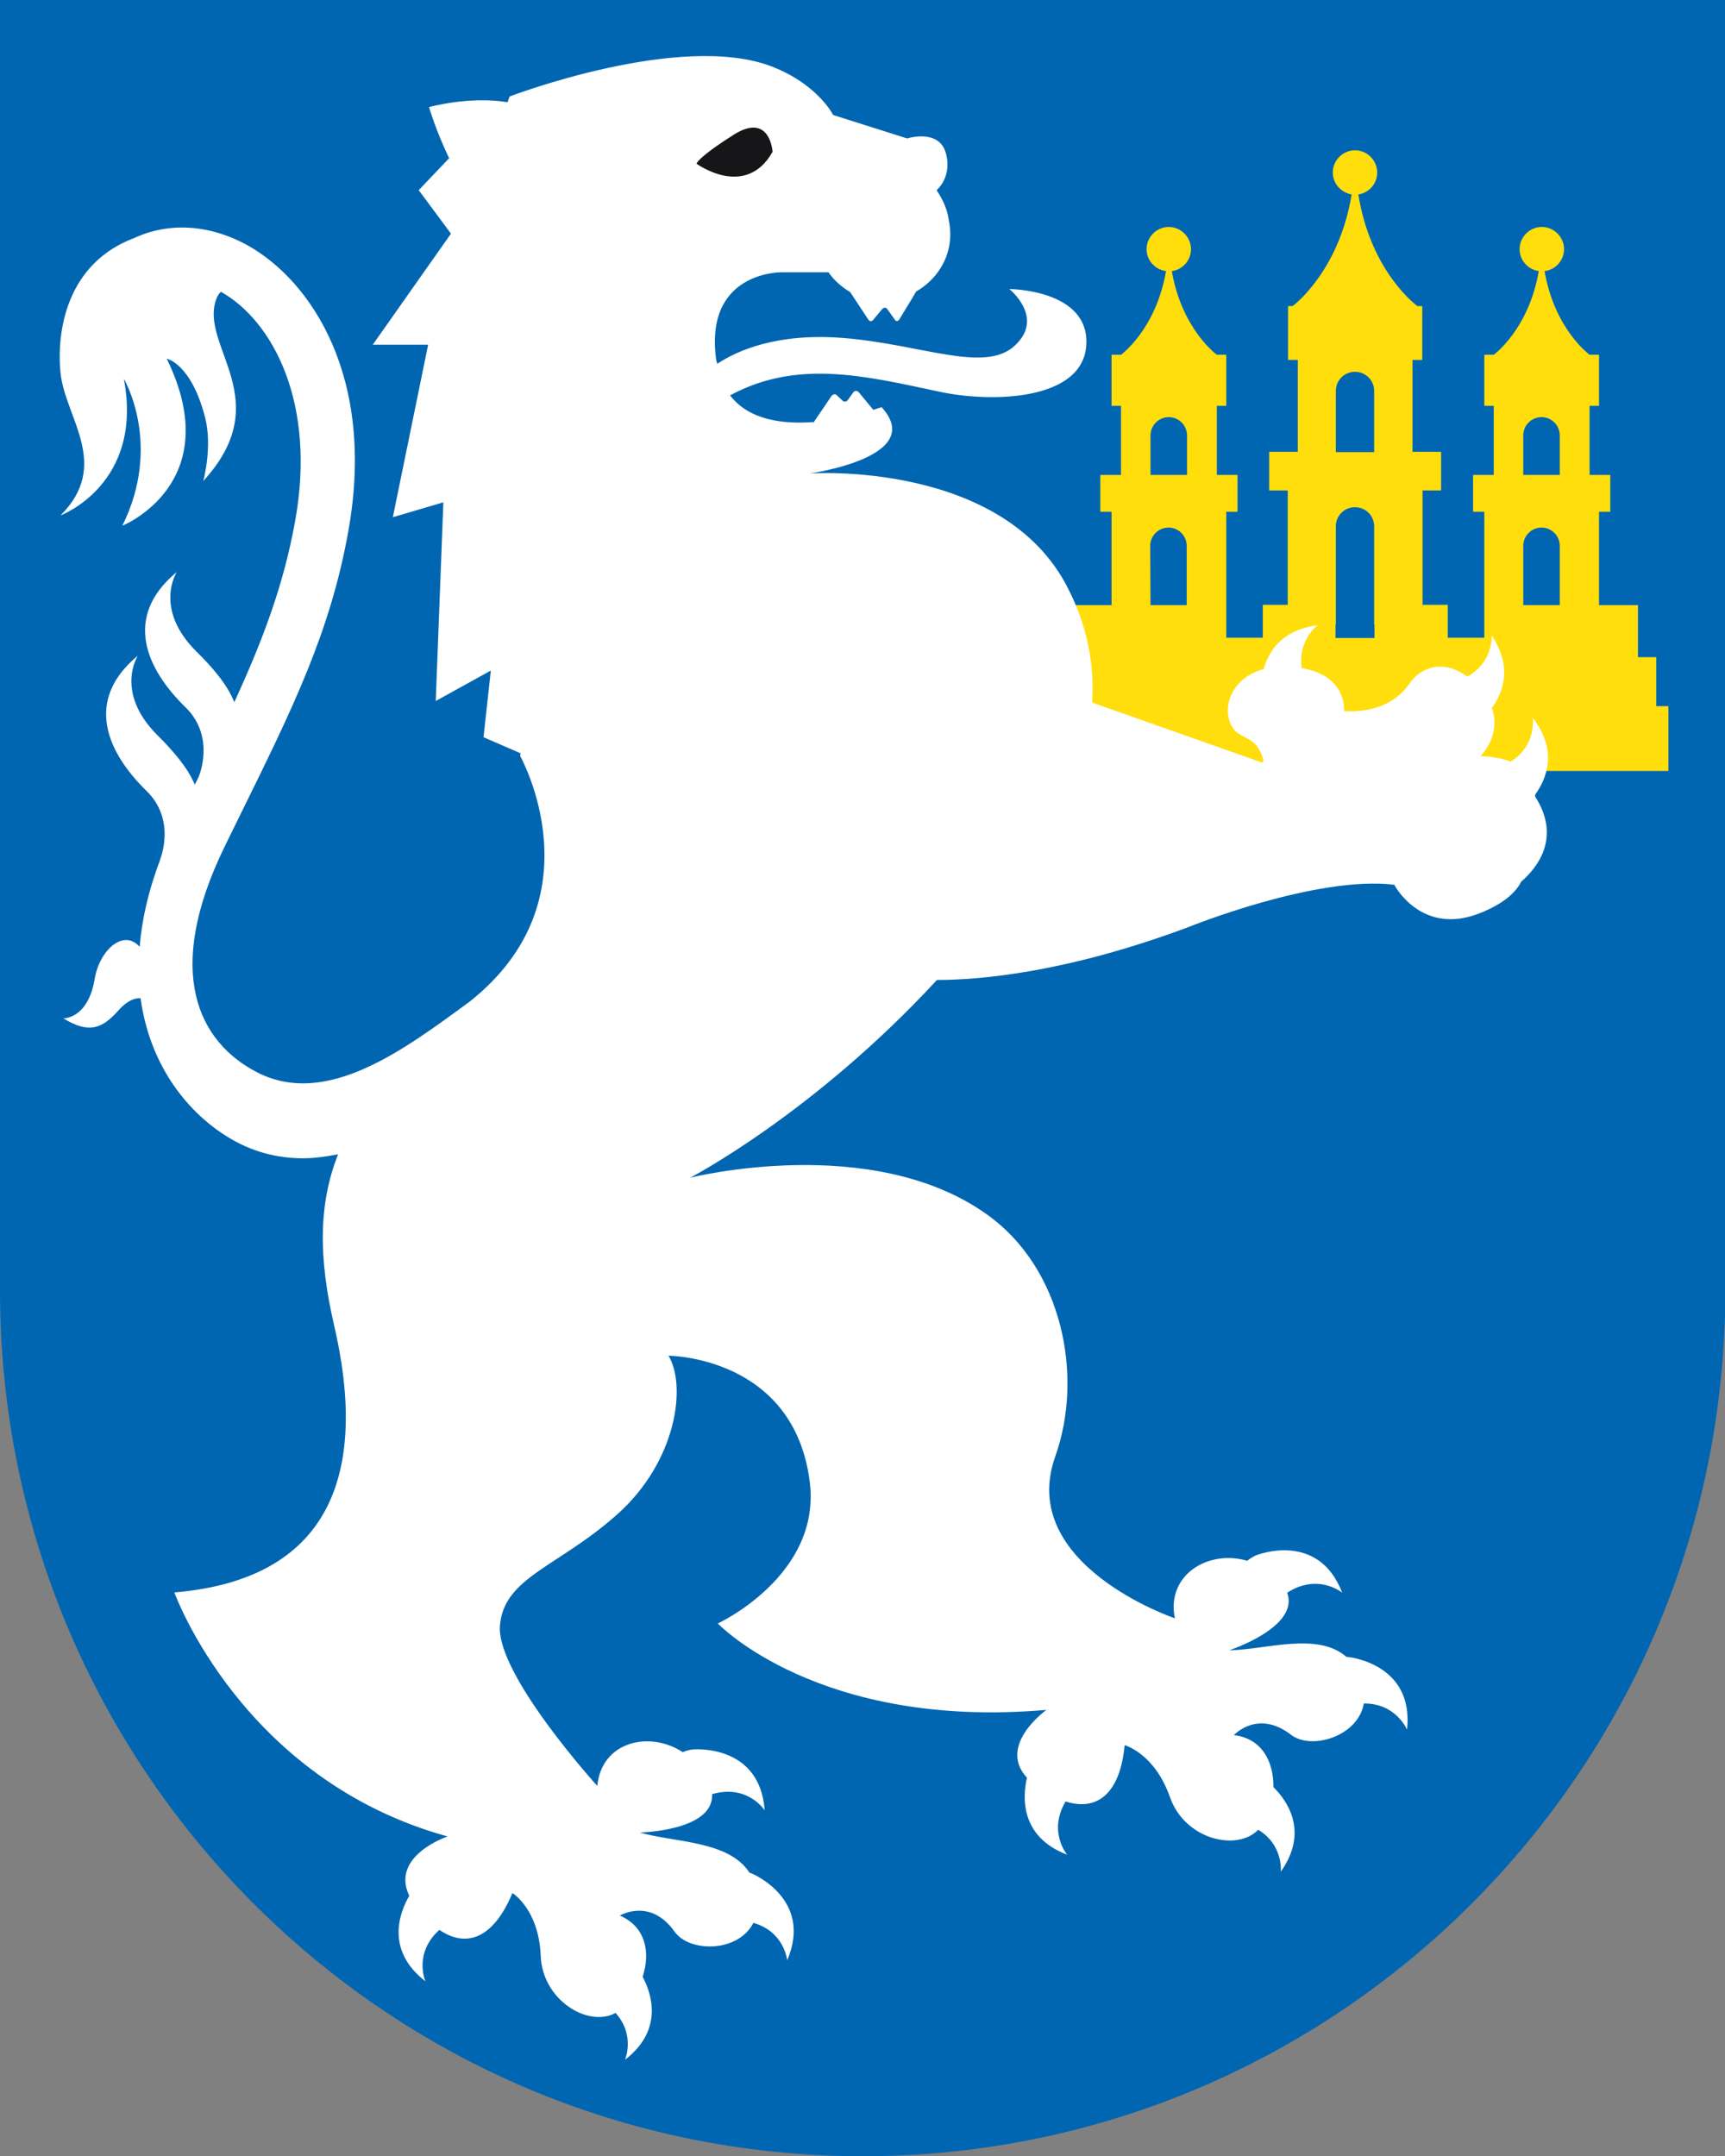
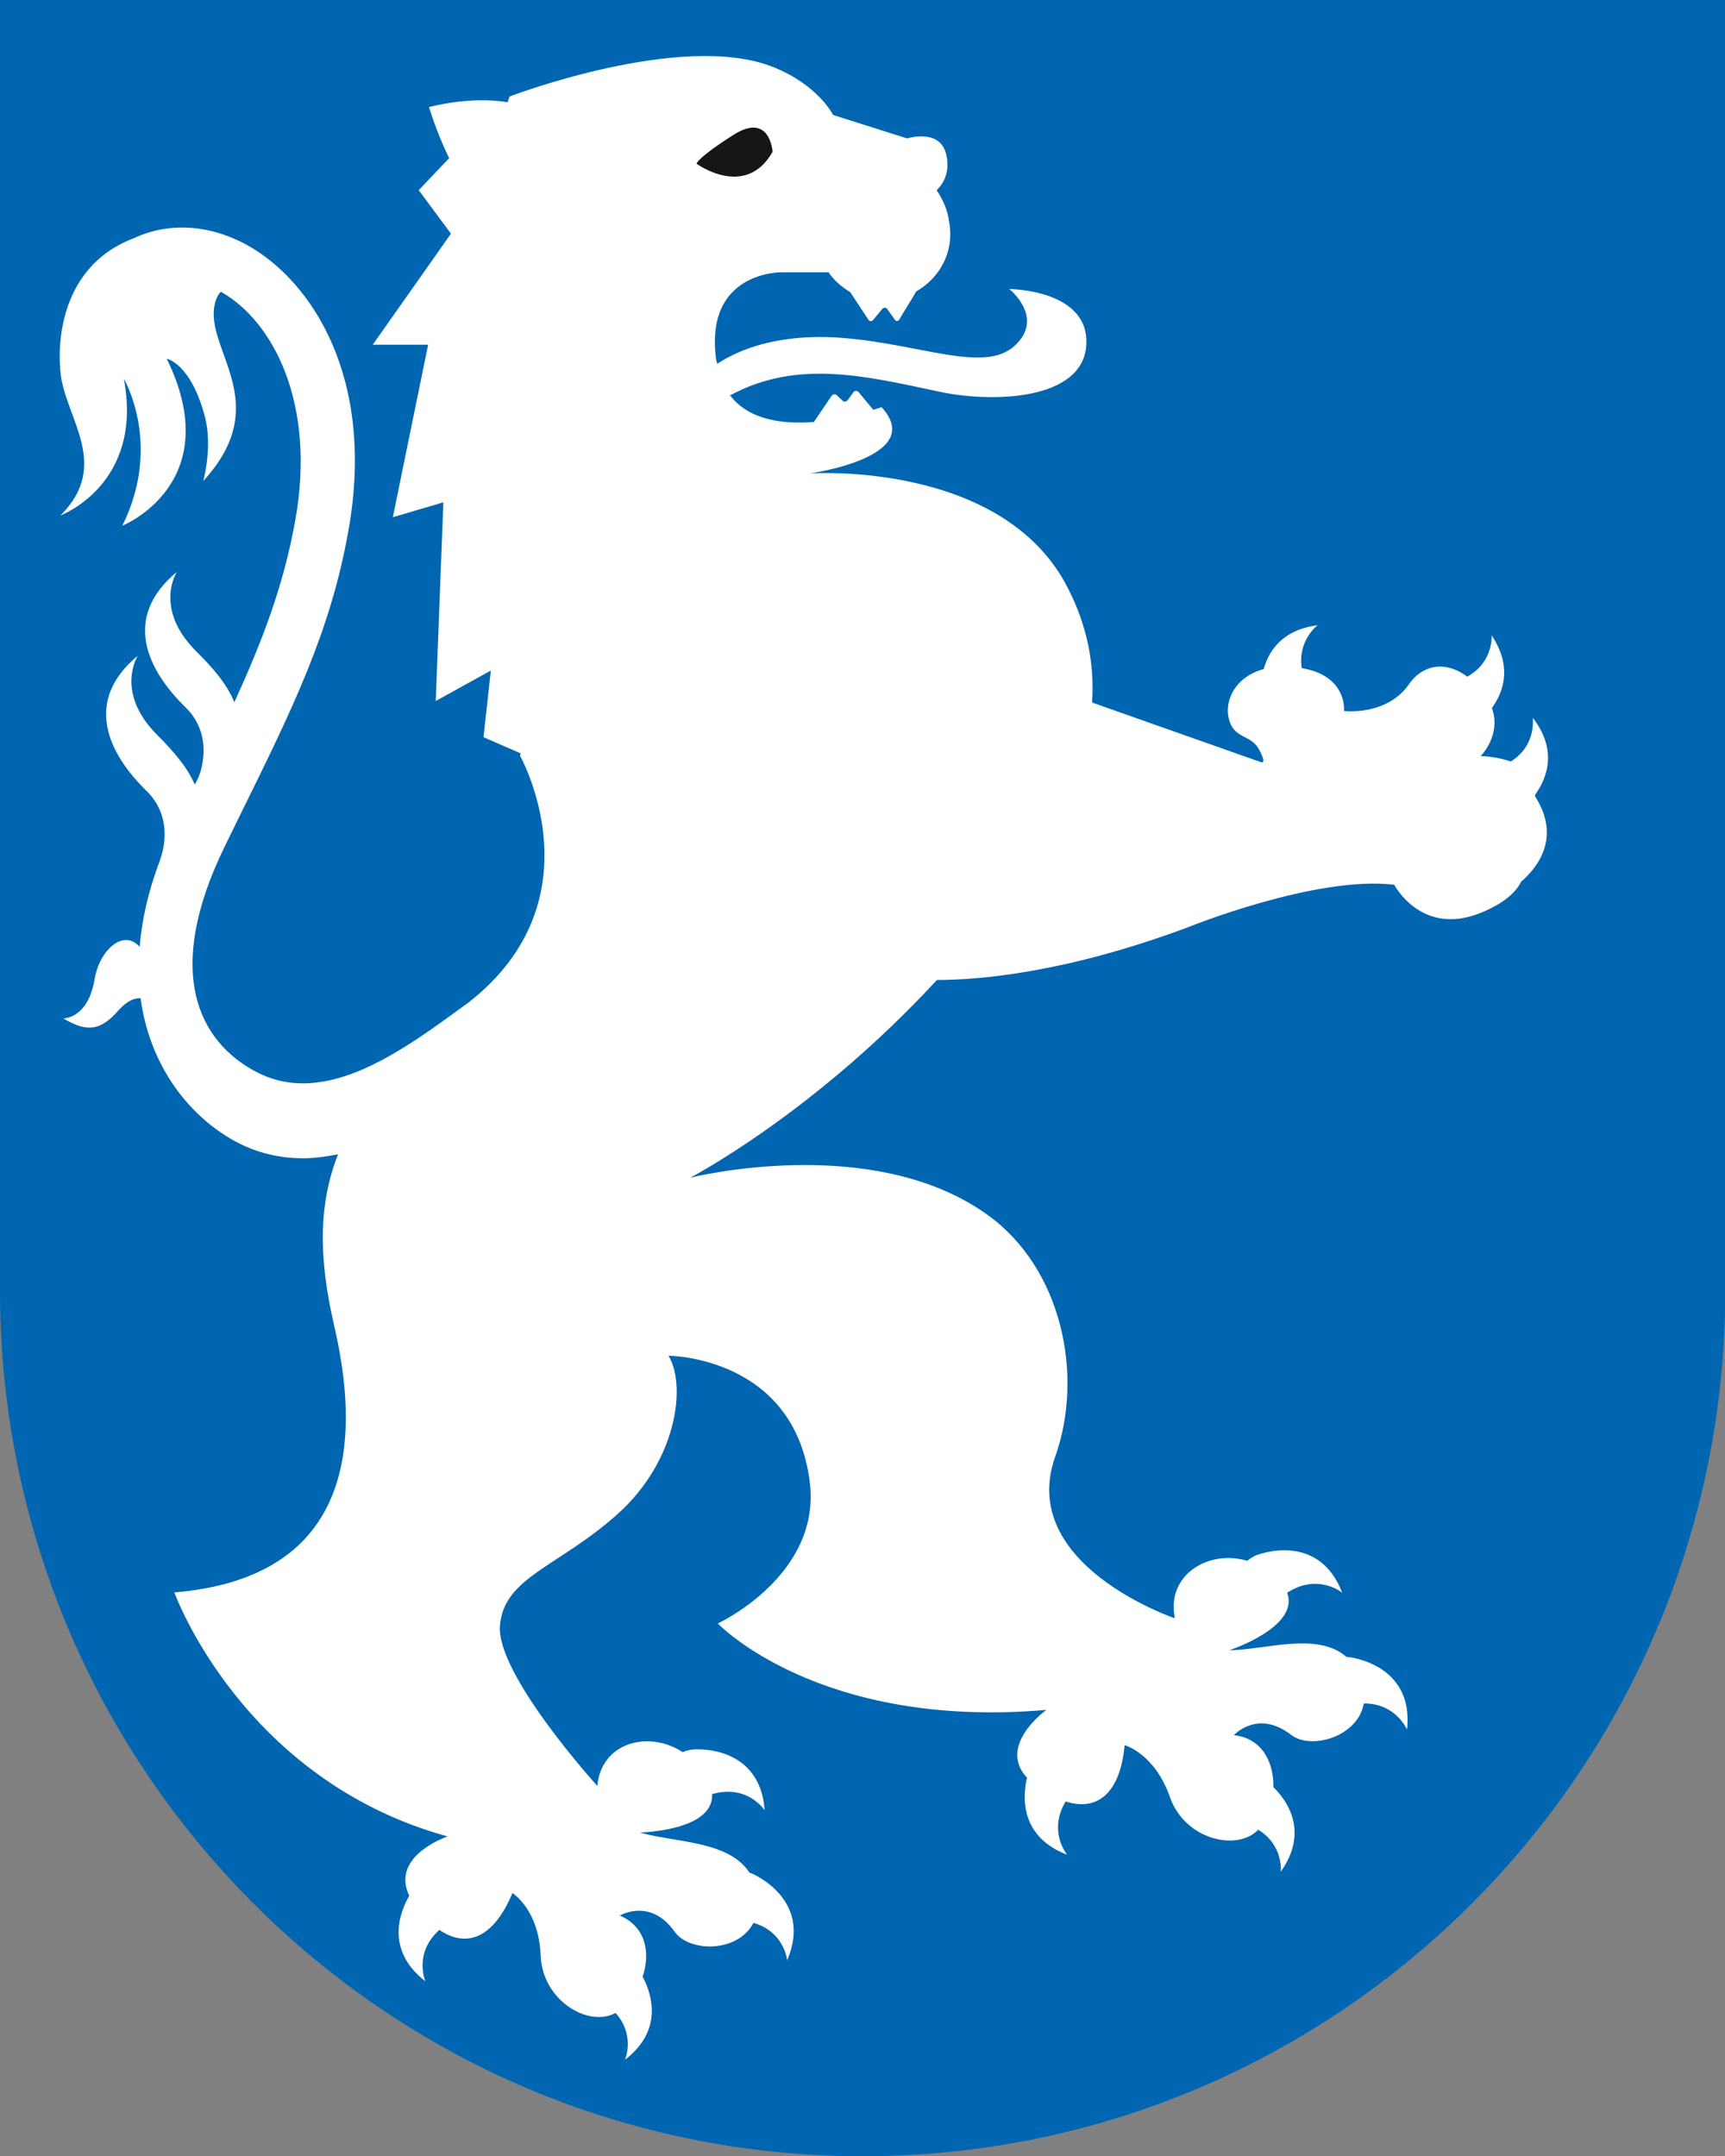
<svg xmlns="http://www.w3.org/2000/svg" version="1.1" id="Ebene_1" x="0px" y="0px" viewBox="0 0 56.69 70.87" style="enable-background:new 0 0 56.69 70.87;" xml:space="preserve">
  <rect x="0" y="0" width="56.69" height="70.87" fill="#808080" stroke="none" />
  <style type="text/css">
	.st0{fill:#0066B1;}
	.st1{fill:#FFDE0C;}
	.st2{fill:#FFFFFF;}
	.st3{fill:#161618;}
</style>
  <g>
    <path class="st0" d="M56.69,0H0v42.42c0,15.71,12.69,28.45,28.35,28.45s28.35-12.74,28.35-28.45V0z" />
  </g>
-   <path class="st1" d="M54.43,23.21V21.6h-0.6v-0.63v-1.08h-1.28v-3.07h0.37v-1.21h-0.68v-2.27h0.31v-1.68h-0.31  c0,0-1.15-0.83-1.48-2.75c0.36-0.04,0.64-0.35,0.64-0.72c0-0.4-0.33-0.73-0.73-0.73c-0.4,0-0.73,0.33-0.73,0.73  c0,0.37,0.28,0.67,0.63,0.72c-0.33,1.92-1.48,2.75-1.48,2.75h-0.31v1.68h0.31v2.27h-0.68v1.21h0.37v4.14h-1.2v-1.08h-0.83v-3.76  h0.61v-1.27h-0.94v-3.02h0.32v-1.77h-0.16c0,0-1.53-1.1-1.94-3.67c0.35-0.05,0.62-0.35,0.62-0.72c0-0.4-0.33-0.73-0.73-0.73  c-0.4,0-0.73,0.33-0.73,0.73c0,0.36,0.27,0.66,0.62,0.72c-0.42,2.56-1.94,3.67-1.94,3.67h-0.15v1.77h0.32v3.02h-0.94v1.27h0.61v3.76  H41.5v1.08h-1.2v-4.14h0.37v-1.21h-0.68v-2.27h0.31v-1.68h-0.31c0,0-1.15-0.83-1.48-2.75c0.36-0.05,0.63-0.35,0.63-0.72  c0-0.4-0.33-0.73-0.73-0.73c-0.4,0-0.73,0.33-0.73,0.73c0,0.37,0.28,0.67,0.64,0.72c-0.33,1.92-1.48,2.75-1.48,2.75h-0.31v1.68h0.31  v2.27h-0.68v1.21h0.37v3.07h-1.28v1.08v0.63h-0.6v1.61h-0.4v2.13h20.58v-2.13H54.43z M39.01,19.89h-1.2l-0.01-1.95  c0-0.33,0.27-0.6,0.6-0.6c0.33,0,0.6,0.27,0.6,0.6V19.89z M39.01,15.61h-1.2v-1.3c0-0.33,0.27-0.6,0.6-0.6c0.33,0,0.6,0.27,0.6,0.6  V15.61z M43.9,12.85c0-0.35,0.28-0.63,0.63-0.63c0.35,0,0.63,0.28,0.63,0.63v2.01H43.9V12.85z M45.18,20.97h-1.29v-0.44h0.01V17.3  c0-0.35,0.28-0.63,0.63-0.63c0.35,0,0.63,0.28,0.63,0.63v3.23h0.01V20.97z M51.26,19.89h-1.2v-1.95c0-0.33,0.27-0.6,0.6-0.6  c0.33,0,0.6,0.27,0.6,0.6L51.26,19.89z M51.26,15.61h-1.2v-1.3c0-0.33,0.27-0.6,0.6-0.6c0.33,0,0.6,0.27,0.6,0.6V15.61z" />
  <path class="st2" d="M50.45,26.18c0-0.02,0-0.04,0-0.06c0.39-0.54,0.75-1.46-0.08-2.53c0,0,0.14,0.9-0.72,1.44c0,0,0,0,0,0  c-0.47-0.17-0.99-0.18-0.99-0.18s0.69-0.68,0.37-1.58c0.38-0.53,0.68-1.35-0.01-2.39c0,0,0.07,0.88-0.8,1.36  c-0.78-0.58-1.52-0.33-1.91,0.24c-0.47,0.69-1.32,0.95-2.14,0.89c0,0,0.12-1.16-1.39-1.41c-0.14-0.91,0.52-1.41,0.52-1.41  c-1.15,0.15-1.6,0.83-1.77,1.44c-0.92,0.25-1.27,1-1.16,1.57c0.15,0.76,0.72,0.54,1.01,1.08c0.29,0.54,0.03,0.4,0.03,0.4l-5.52-1.95  c0.08-1.22-0.14-2.48-0.79-3.75c-2.13-4.22-8.49-3.78-8.49-3.78s3.87-0.53,2.36-2.18c0,0-0.1,0.04-0.27,0.09l-0.48-0.58  c-0.05-0.06-0.13-0.06-0.18,0.01l-0.18,0.25c-0.05,0.06-0.13,0.07-0.18,0.01L27.51,13c-0.05-0.06-0.13-0.05-0.18,0.01l-0.57,0.84  c0,0,0,0.01,0,0.02c-1.03,0.08-2.15-0.06-2.77-0.88l0.03-0.01c2.18-1.16,4.36-0.64,6.83-0.11c1.74,0.38,4.74,0.3,4.85-1.53  c0.11-1.83-2.53-1.84-2.53-1.84s1.18,0.94,0.18,1.86c-0.99,0.92-3.05-0.04-5.62-0.25c-2.21-0.18-3.52,0.43-4.13,0.83l-0.03,0.01  c-0.01-0.04-0.02-0.06-0.03-0.1c-0.42-2.93,2.13-2.9,2.13-2.9h1.56c0.18,0.27,0.43,0.48,0.71,0.65l0.6,0.91  c0.04,0.06,0.11,0.06,0.15,0.01L29,10.15c0.05-0.05,0.12-0.05,0.16,0.01l0.25,0.35c0.04,0.06,0.1,0.05,0.14,0l0.13-0.22l0.3-0.49  l0.1-0.17l0.03-0.05c0.66-0.38,1.12-1.07,1.12-1.88c0-0.16-0.02-0.32-0.05-0.47c-0.04-0.3-0.16-0.62-0.4-0.98  c0,0,0.53-0.43,0.3-1.23c-0.23-0.8-1.27-0.47-1.27-0.47l-2.43-0.77c0,0-0.49-0.99-1.98-1.58c-3-1.19-8.65,0.97-8.65,0.97  s-0.03,0.07-0.07,0.19c-1.25-0.21-2.58,0.16-2.58,0.16s0.22,0.77,0.66,1.68l-1,1.05l1.06,1.43l-2.57,3.65h1.82l-1.16,5.67l1.66-0.49  l-0.25,6.53l1.81-1l-0.24,2.19l1.22,0.53c-0.01,0.05-0.02,0.08-0.02,0.08s2.65,4.7-1.68,8.1c-2.11,1.54-4.67,3.49-6.97,2.3  c-1.91-0.99-3.08-3.28-1.05-7.43l0.49-1c1.73-3.51,2.98-6.04,3.57-9.37c0.9-5.04-1.22-8.21-3.32-9.38C6.88,7.37,5.54,7.3,4.42,7.82  c-2.23,0.83-2.57,3.07-2.43,4.44c0.15,1.47,1.67,3.01,0,4.68c0,0,2.74-1.02,2.08-4.49c0,0,1.28,2.15-0.05,4.83  c0,0,3.46-1.39,1.46-5.49c0,0,0.8,0.15,1.26,1.93c0.25,0.97-0.06,2.09-0.06,2.09c2.44-2.66-0.12-4.42,0.42-5.96  c0.04-0.11,0.09-0.2,0.16-0.26c0,0,0,0,0,0c1.71,0.96,3.14,3.66,2.44,7.53c-0.38,2.12-1.07,3.93-2,5.96  c-0.23-0.58-0.71-1.14-1.24-1.66c-1.43-1.42-0.65-2.62-0.65-2.62c-1.8,1.49-0.98,3.21,0.28,4.44c1.01,0.98,0.44,2.29,0.44,2.29  c0,0,0,0,0,0c-0.04,0.09-0.08,0.17-0.13,0.26c-0.23-0.56-0.71-1.11-1.22-1.62c-1.43-1.42-0.65-2.62-0.65-2.62  c-1.8,1.49-0.98,3.21,0.28,4.44c1.01,0.98,0.44,2.29,0.44,2.29c0,0,0.01-0.01,0.01-0.01c-0.39,1.02-0.6,1.98-0.67,2.85  c-0.53-0.6-1.32,0.1-1.48,1.06c-0.22,1.32-1.03,1.29-1.03,1.29c0.82,0.5,1.26,0.37,1.82-0.27c0.29-0.32,0.53-0.4,0.72-0.39  c0.29,2.13,1.46,3.67,2.8,4.52c0.83,0.53,1.69,0.74,2.54,0.74c0.39,0,0.77-0.06,1.15-0.13c-0.64,1.62-0.65,3.38-0.13,5.62  c1.07,4.6,0.09,8.33-5.25,8.78c0,0,2.21,6.15,8.98,8.02c0,0-1.89,0.63-1.26,1.95c-0.31,0.53-0.8,1.78,0.53,2.81  c0,0-0.4-0.92,0.46-1.69c0.89,0.61,1.78,0.28,2.4-1.21c0,0,0.87,0.53,0.93,2.07c0.06,1.46,1.57,2.36,2.46,1.87  c0.66,0.74,0.31,1.54,0.31,1.54c1.27-0.98,0.88-2.16,0.58-2.73c0.25-0.76,0.13-1.63-0.75-2.01c0,0,1-0.6,1.8,0.53  c0.48,0.68,2.08,0.7,2.59-0.29c1.02,0.29,1.11,1.23,1.11,1.23c0.87-2.03-1.18-2.86-1.18-2.86s-0.02-0.01-0.06-0.02  c-0.68-1.06-2.48-0.99-3.6-1.32c0,0,2.45-0.05,2.37-1.27c0,0,0,0.01,0,0.01c1.17-0.34,1.73,0.53,1.73,0.53c-0.16-2.2-2.35-2-2.35-2  s-0.17,0.01-0.34,0.09c-1.12-0.73-2.68-0.33-2.81,1.11c0,0-3.33-3.67-3.2-5.27c0.13-1.6,1.93-1.93,3.87-3.67  c1.93-1.73,2.27-4.2,1.67-5.2c0,0,4.11,0.01,4.64,4.13c0.4,3.09-3.02,4.67-3.02,4.67s3.32,3.49,10.8,2.84c0,0-1.63,1.16-0.64,2.23  c-0.14,0.6-0.25,1.93,1.32,2.53c0,0-0.64-0.76-0.05-1.75c1.03,0.33,1.79-0.25,1.94-1.85c0,0,0.98,0.26,1.49,1.71  c0.48,1.38,2.19,1.8,2.9,1.07c0.84,0.51,0.74,1.38,0.74,1.38c0.93-1.31,0.22-2.33-0.24-2.78c0.01-0.8-0.35-1.6-1.3-1.71  c0,0,0.78-0.86,1.88-0.01c0.66,0.51,2.2,0.06,2.39-1.03c1.06-0.01,1.42,0.86,1.42,0.86c0.24-2.19-1.95-2.39-1.95-2.39  s-0.01,0-0.04,0c-0.95-0.84-2.68-0.23-3.85-0.22c0,0,2.32-0.76,1.9-1.89c1.02-0.66,1.81,0,1.81,0c-0.79-2.06-2.83-1.23-2.83-1.23  s-0.15,0.06-0.29,0.18c-1.29-0.38-2.67,0.47-2.38,1.89c0,0-5.2-1.76-3.93-5.32c0.94-2.64,0.24-6.18-2.24-7.95  c-3.8-2.72-9.76-1.21-9.76-1.21s4.06-2.11,8.11-6.5c1.4,0,4.26-0.24,8.27-1.74c0,0,4.19-1.7,6.76-1.39c0,0,0.89,1.72,2.85,0.92  c0.74-0.3,1.15-0.67,1.32-1.02C50.49,28.55,51.33,27.55,50.45,26.18C50.45,26.18,50.45,26.18,50.45,26.18z M49.44,27.73  C49.44,27.73,49.43,27.73,49.44,27.73c-0.01,0,0.01-0.02,0.01-0.02C49.45,27.71,49.44,27.72,49.44,27.73  C49.44,27.72,49.44,27.73,49.44,27.73z" />
  <path class="st3" d="M25.39,4.99c0,0-0.08-1.32-1.28-0.56s-1.22,0.95-1.22,0.95S24.5,6.56,25.39,4.99z" />
</svg>